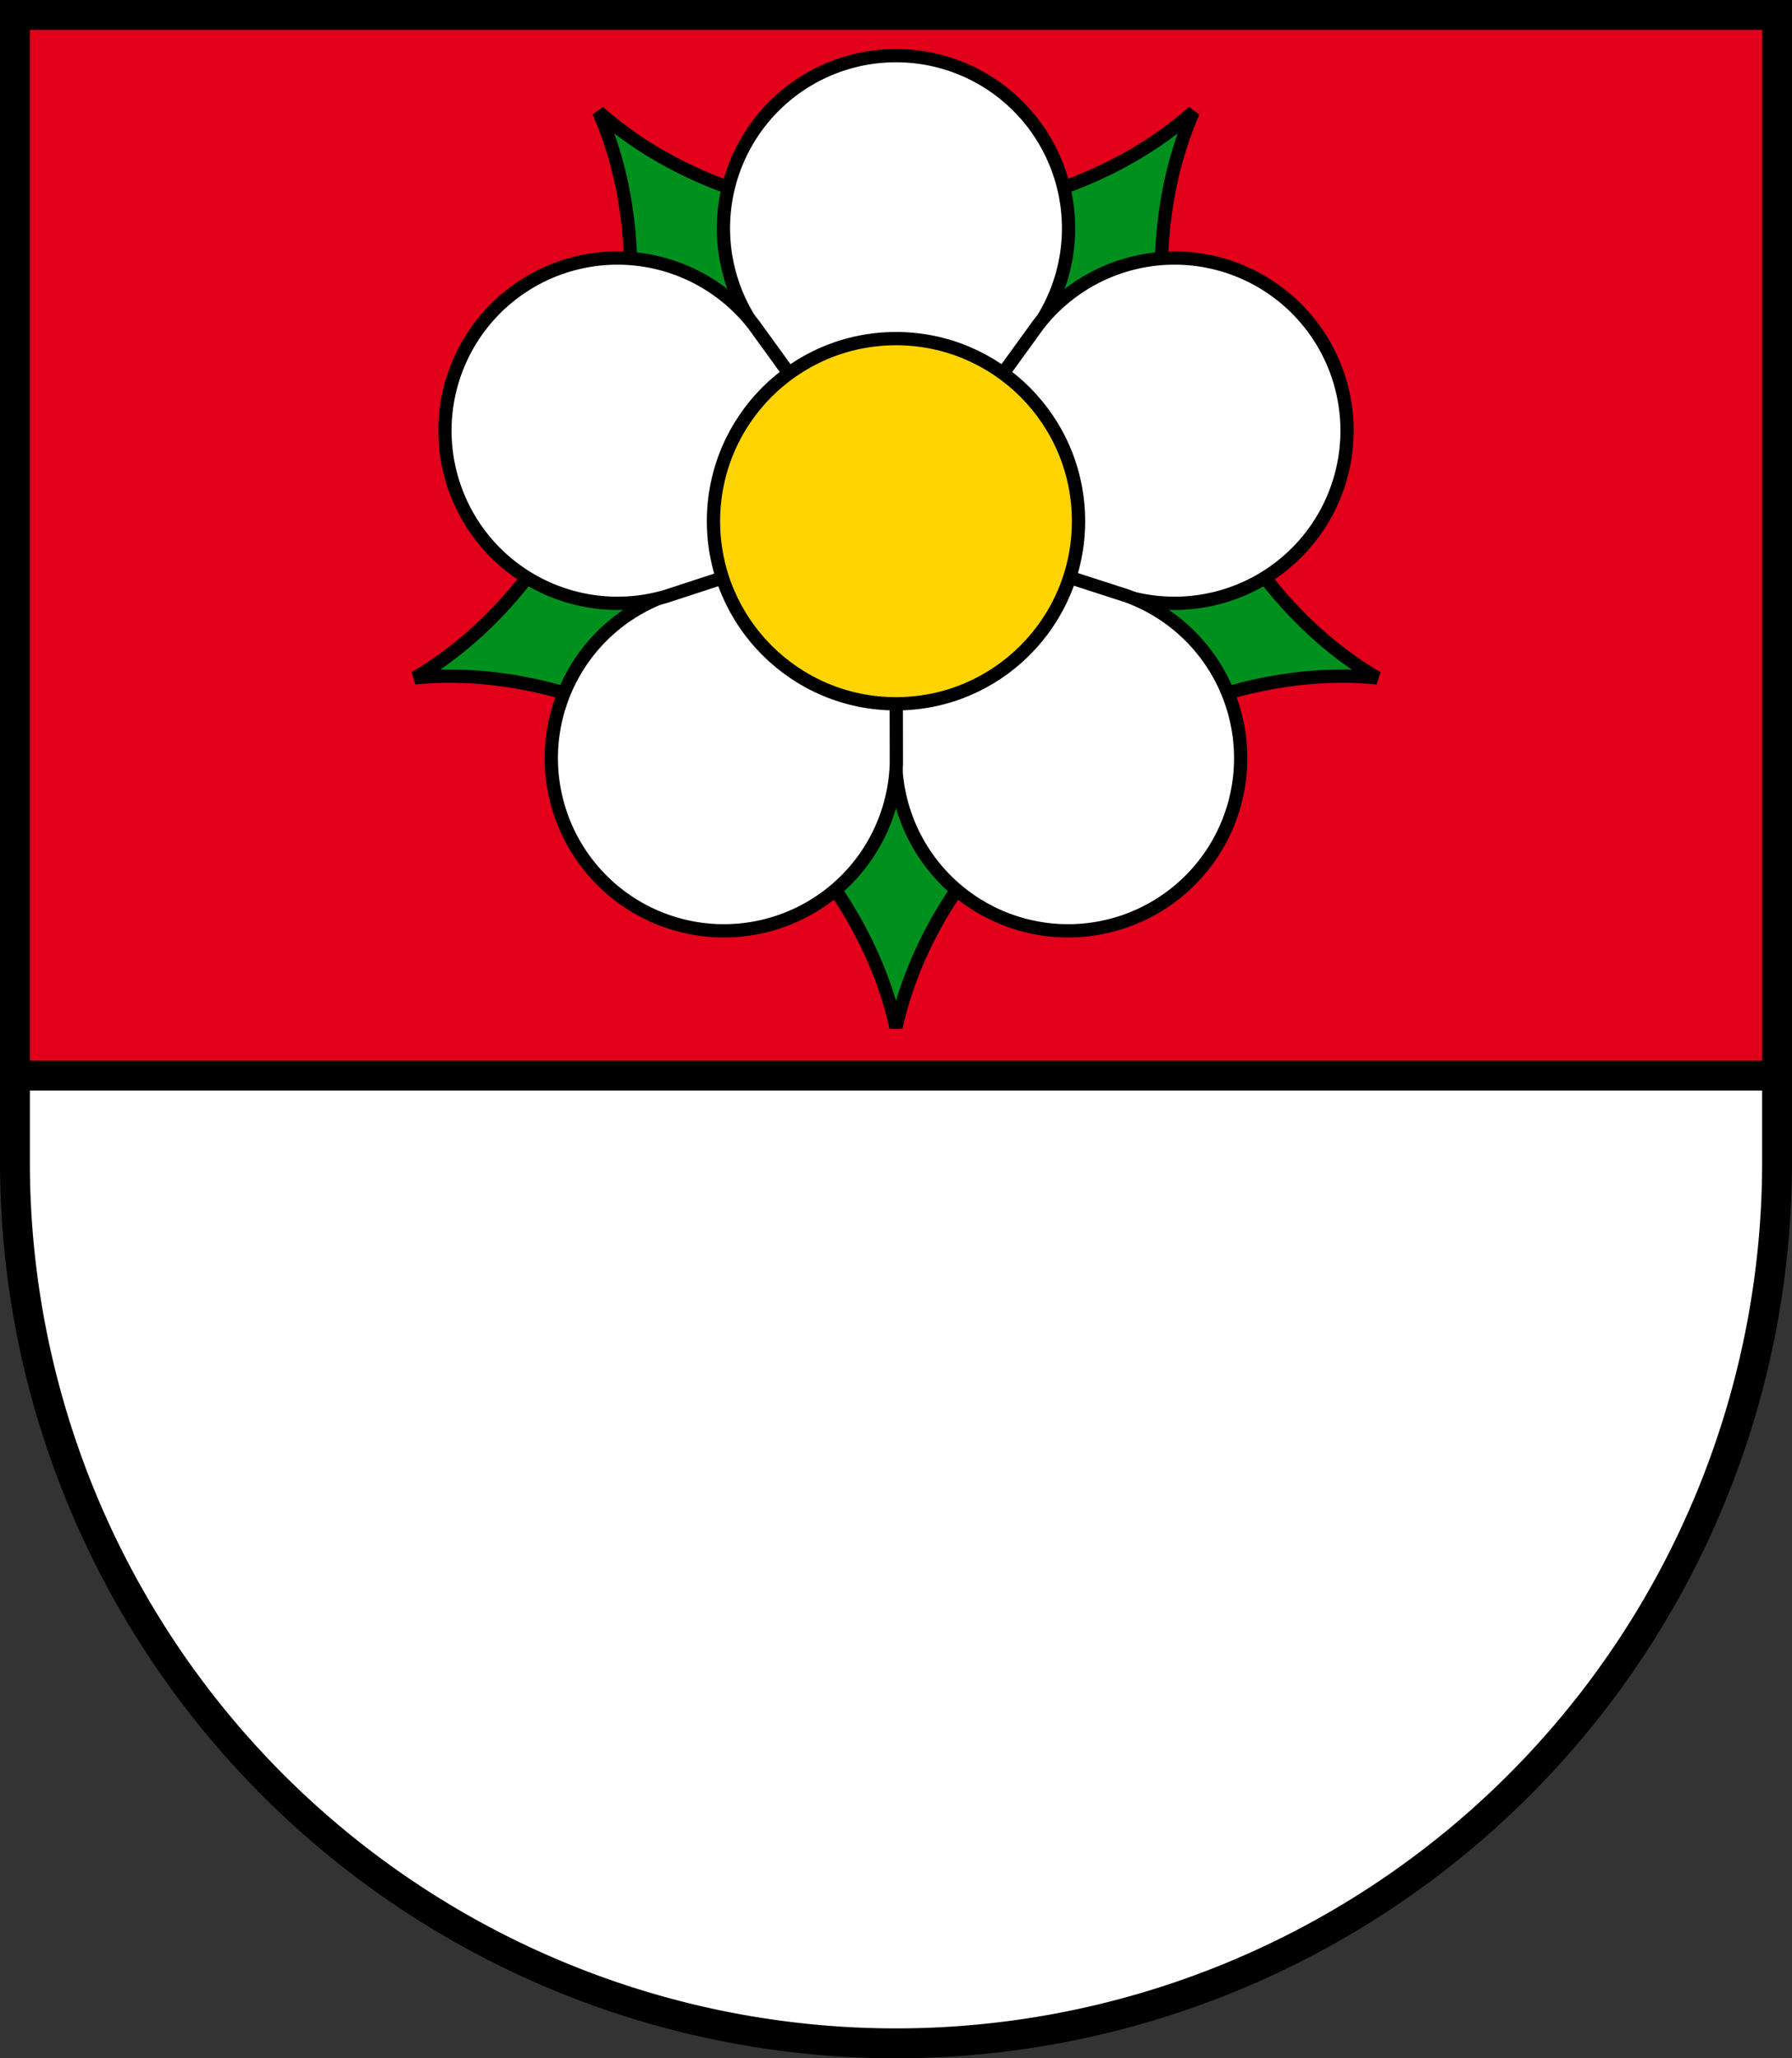
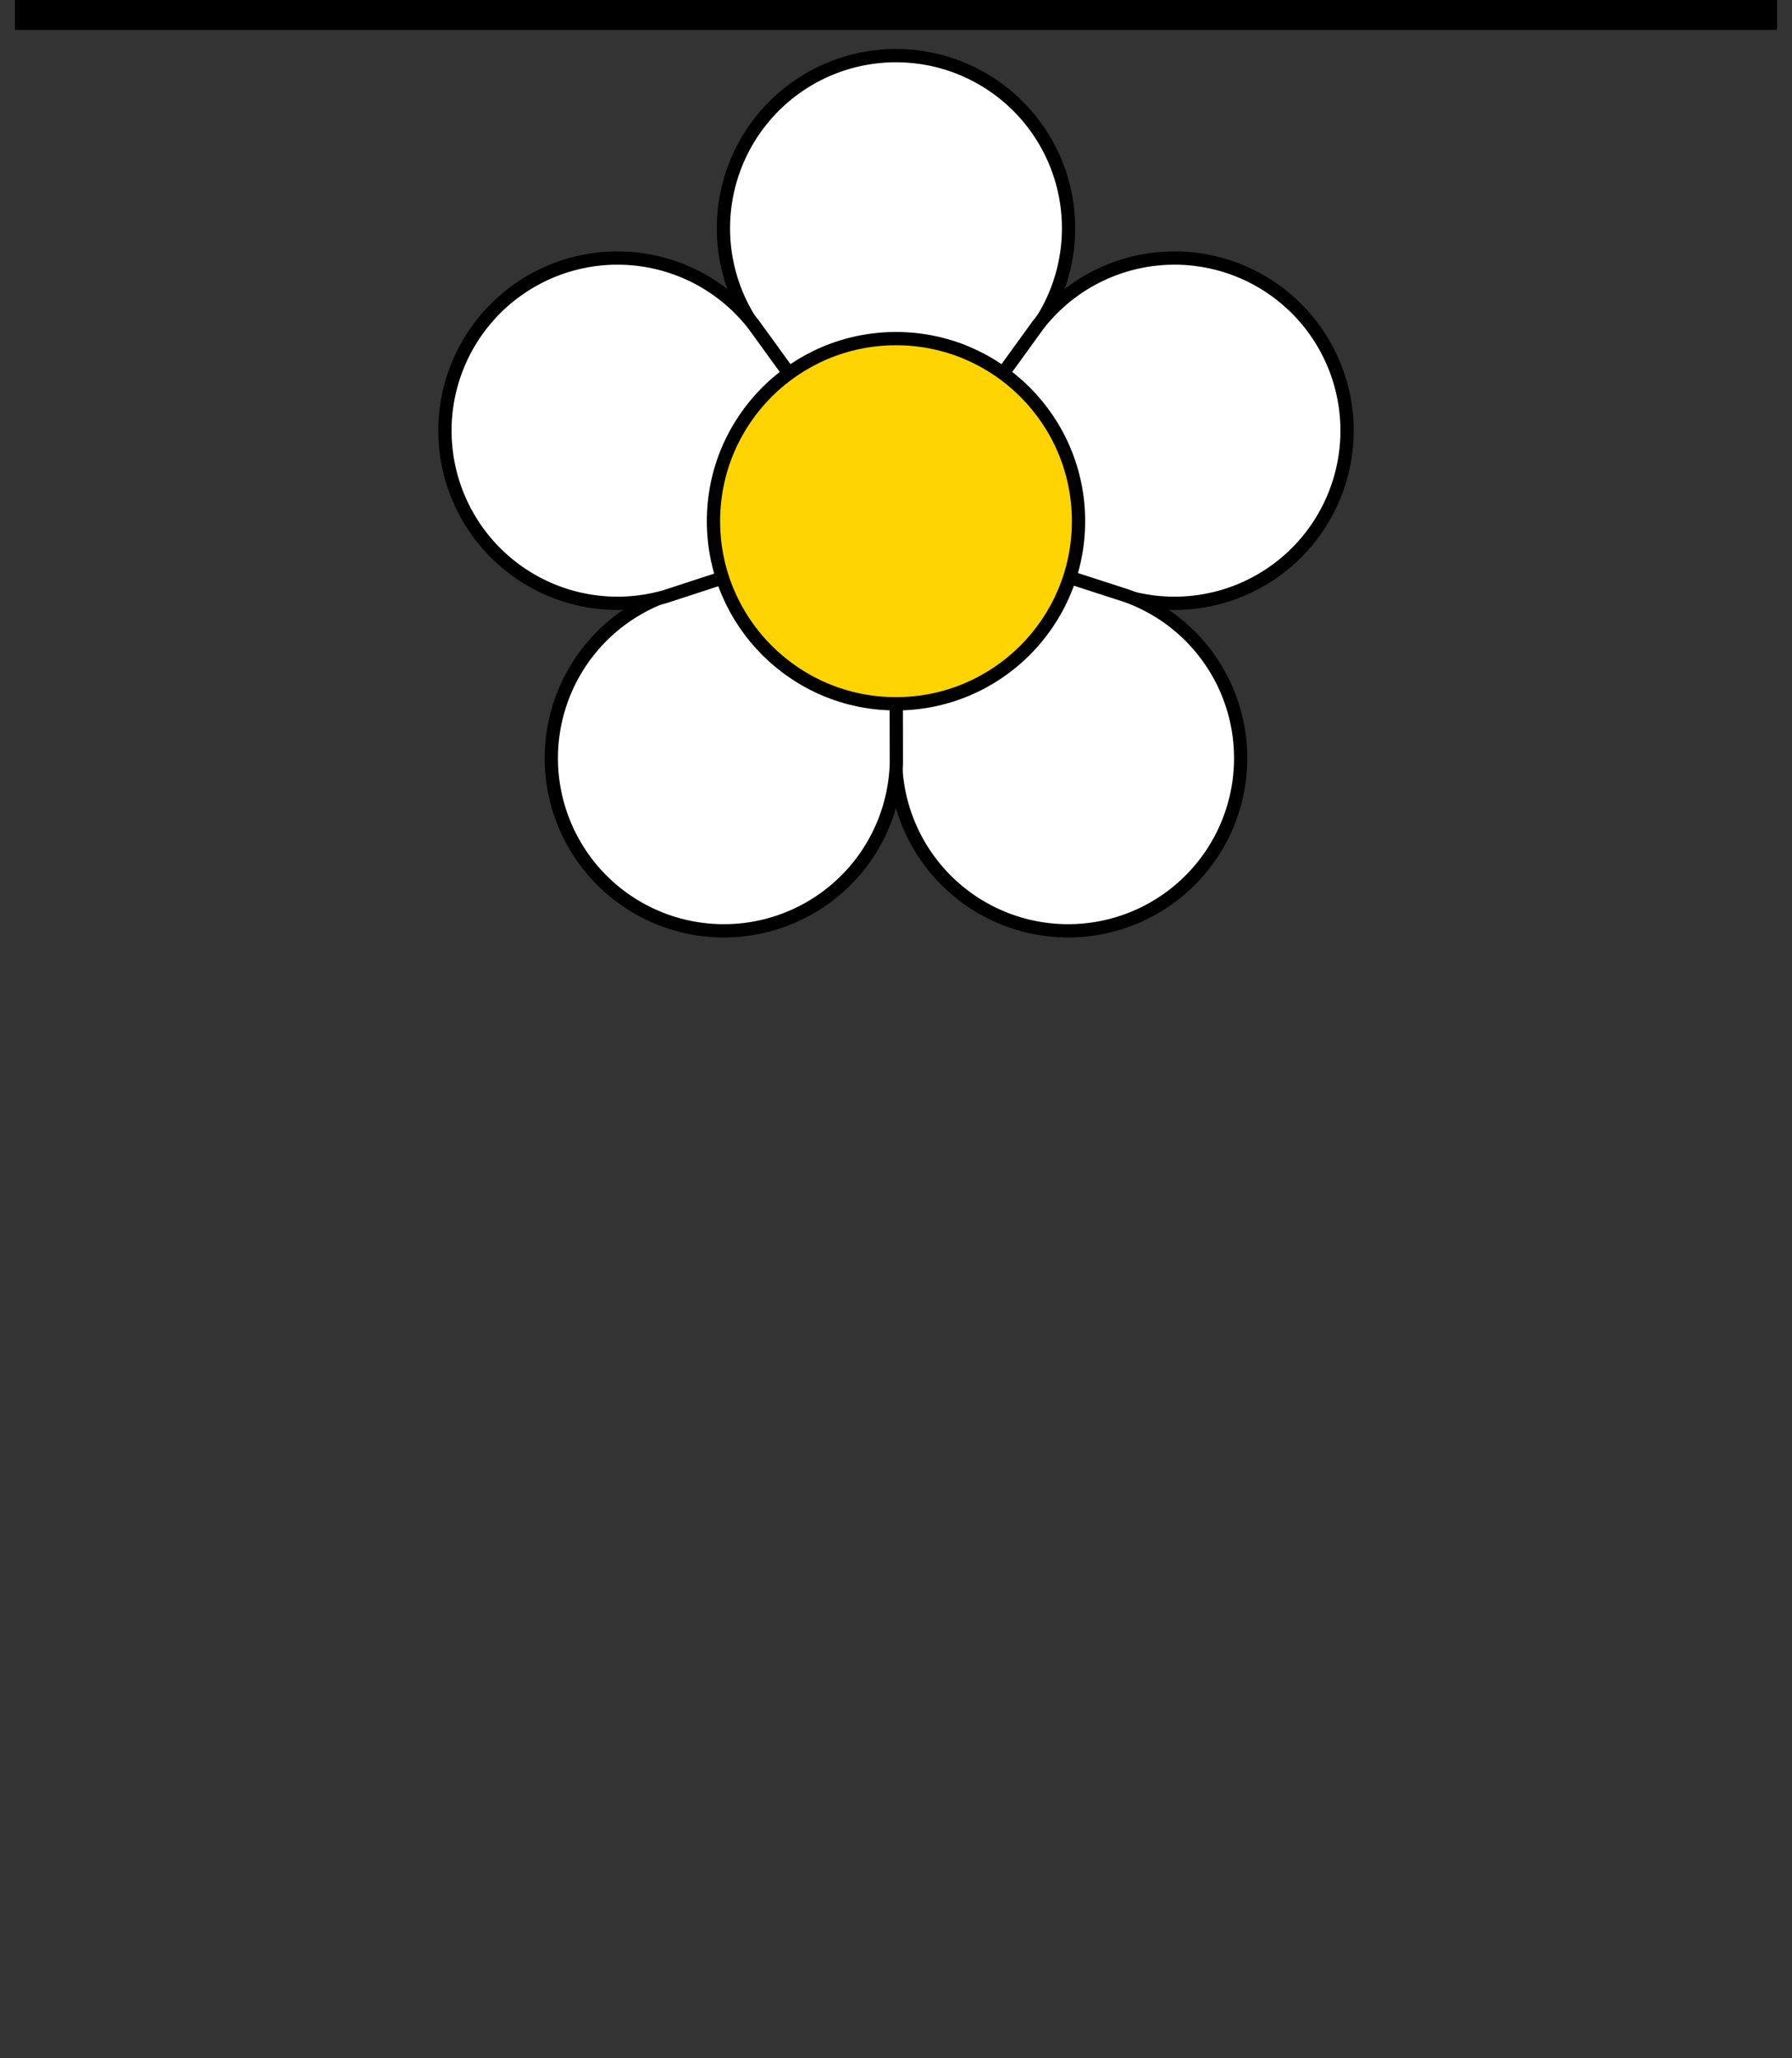
<svg xmlns="http://www.w3.org/2000/svg" xmlns:xlink="http://www.w3.org/1999/xlink" version="1.1" width="540" height="620" viewBox="0,0 540,620">
  <rect x="0" y="0" width="540" height="620" fill="#333333" stroke="none" />
  <title>Wappen von Seltisberg</title>
  <desc>Wappen der Schweizer Gemeinde Seltisberg, Kanton Baselland</desc>
  <g stroke="black" stroke-width="9">
-     <path d="M 4.5,4.5 h 531 V 350 A 265.5,265.5 0 0,1 4.5,350 z" fill="white" />
-     <path d="M 4.5,4.5 h 531 V 324 H 4.5 z" fill="#e2001a" />
+     <path d="M 4.5,4.5 h 531 H 4.5 z" fill="#e2001a" />
  </g>
  <g stroke="black" stroke-width="4">
-     <path d="M 270,309.5 A 118,90 36 0,0 125,204.2 118,90 108 0,0 180.4,33.7 118,90 0 0,0 359.6,33.7 118,90 -108 0,0 415,204.2 118,90 -36 0,0 270,309.5 z" fill="#00901e" />
    <path id="blatt" d="M 270,157 L 227,98 A 52,52 0 1,1 313,98 z" fill="white" />
    <g id="blatt2">
      <use xlink:href="#blatt" transform="rotate(72,270,157)" />
      <use xlink:href="#blatt" transform="rotate(144,270,157)" />
    </g>
    <use xlink:href="#blatt2" transform="rotate(144,270,157)" />
    <circle cx="270" cy="157" r="55" fill="#ffd400" />
  </g>
</svg>